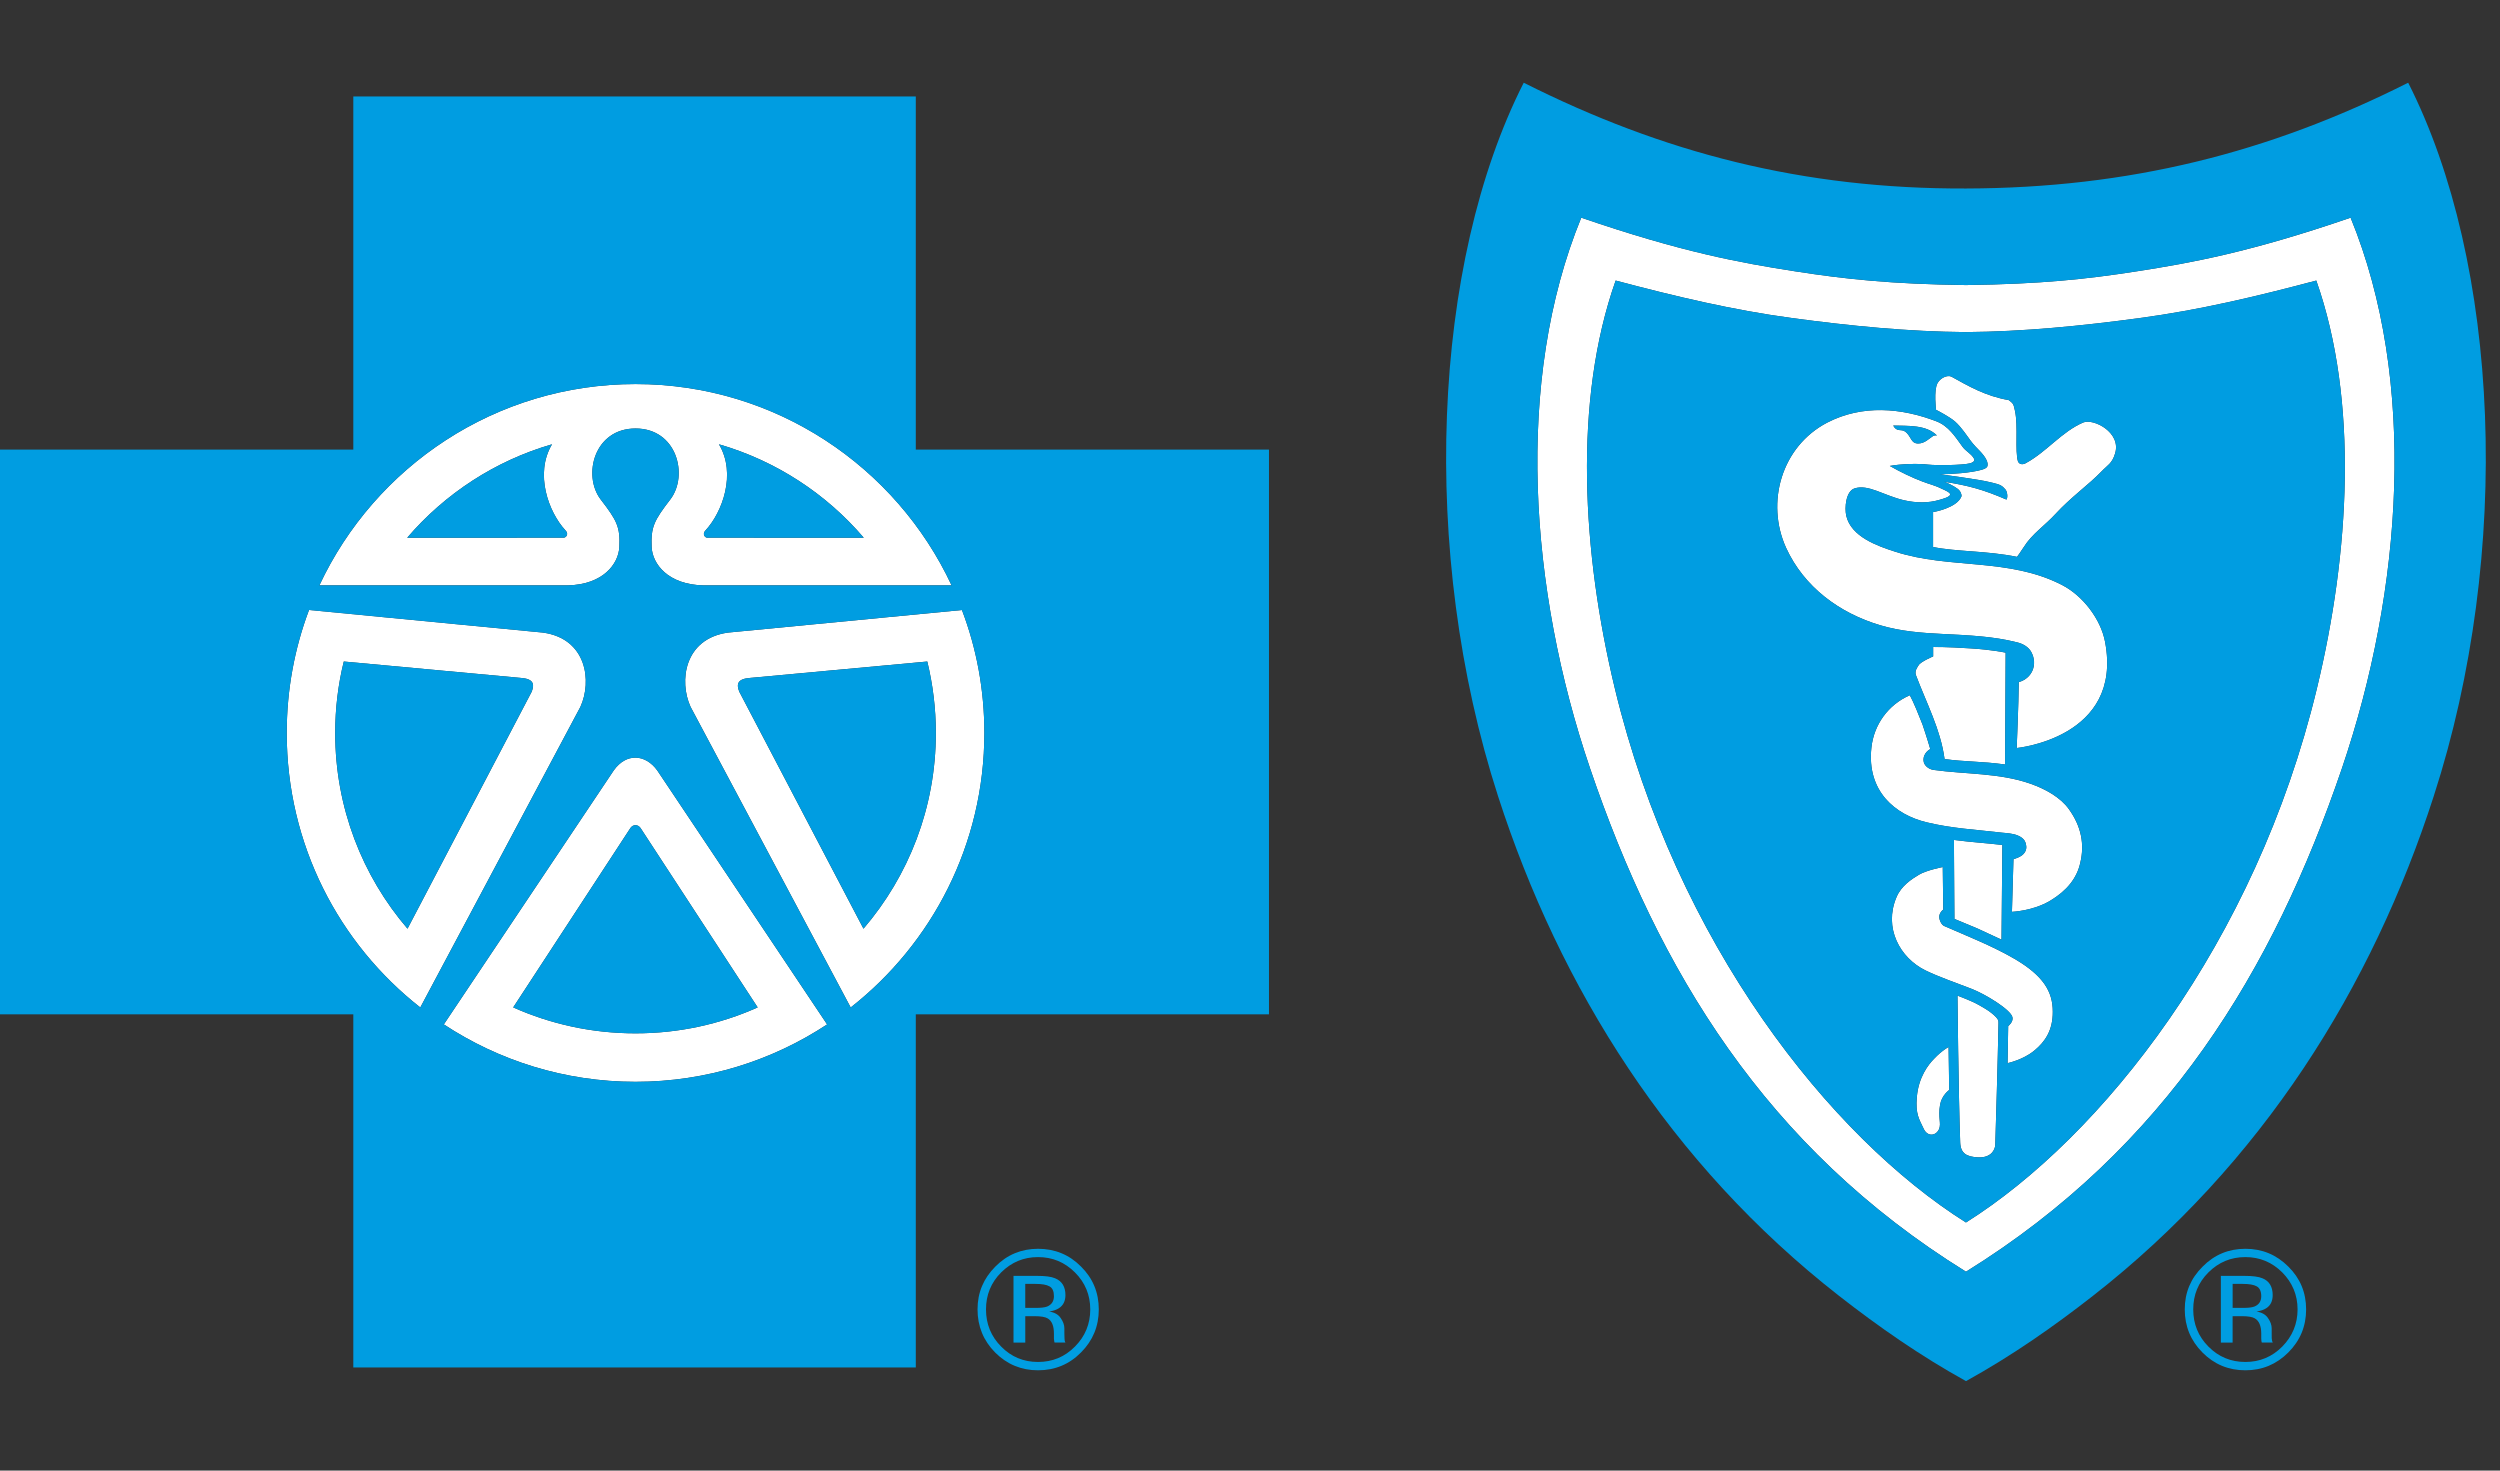
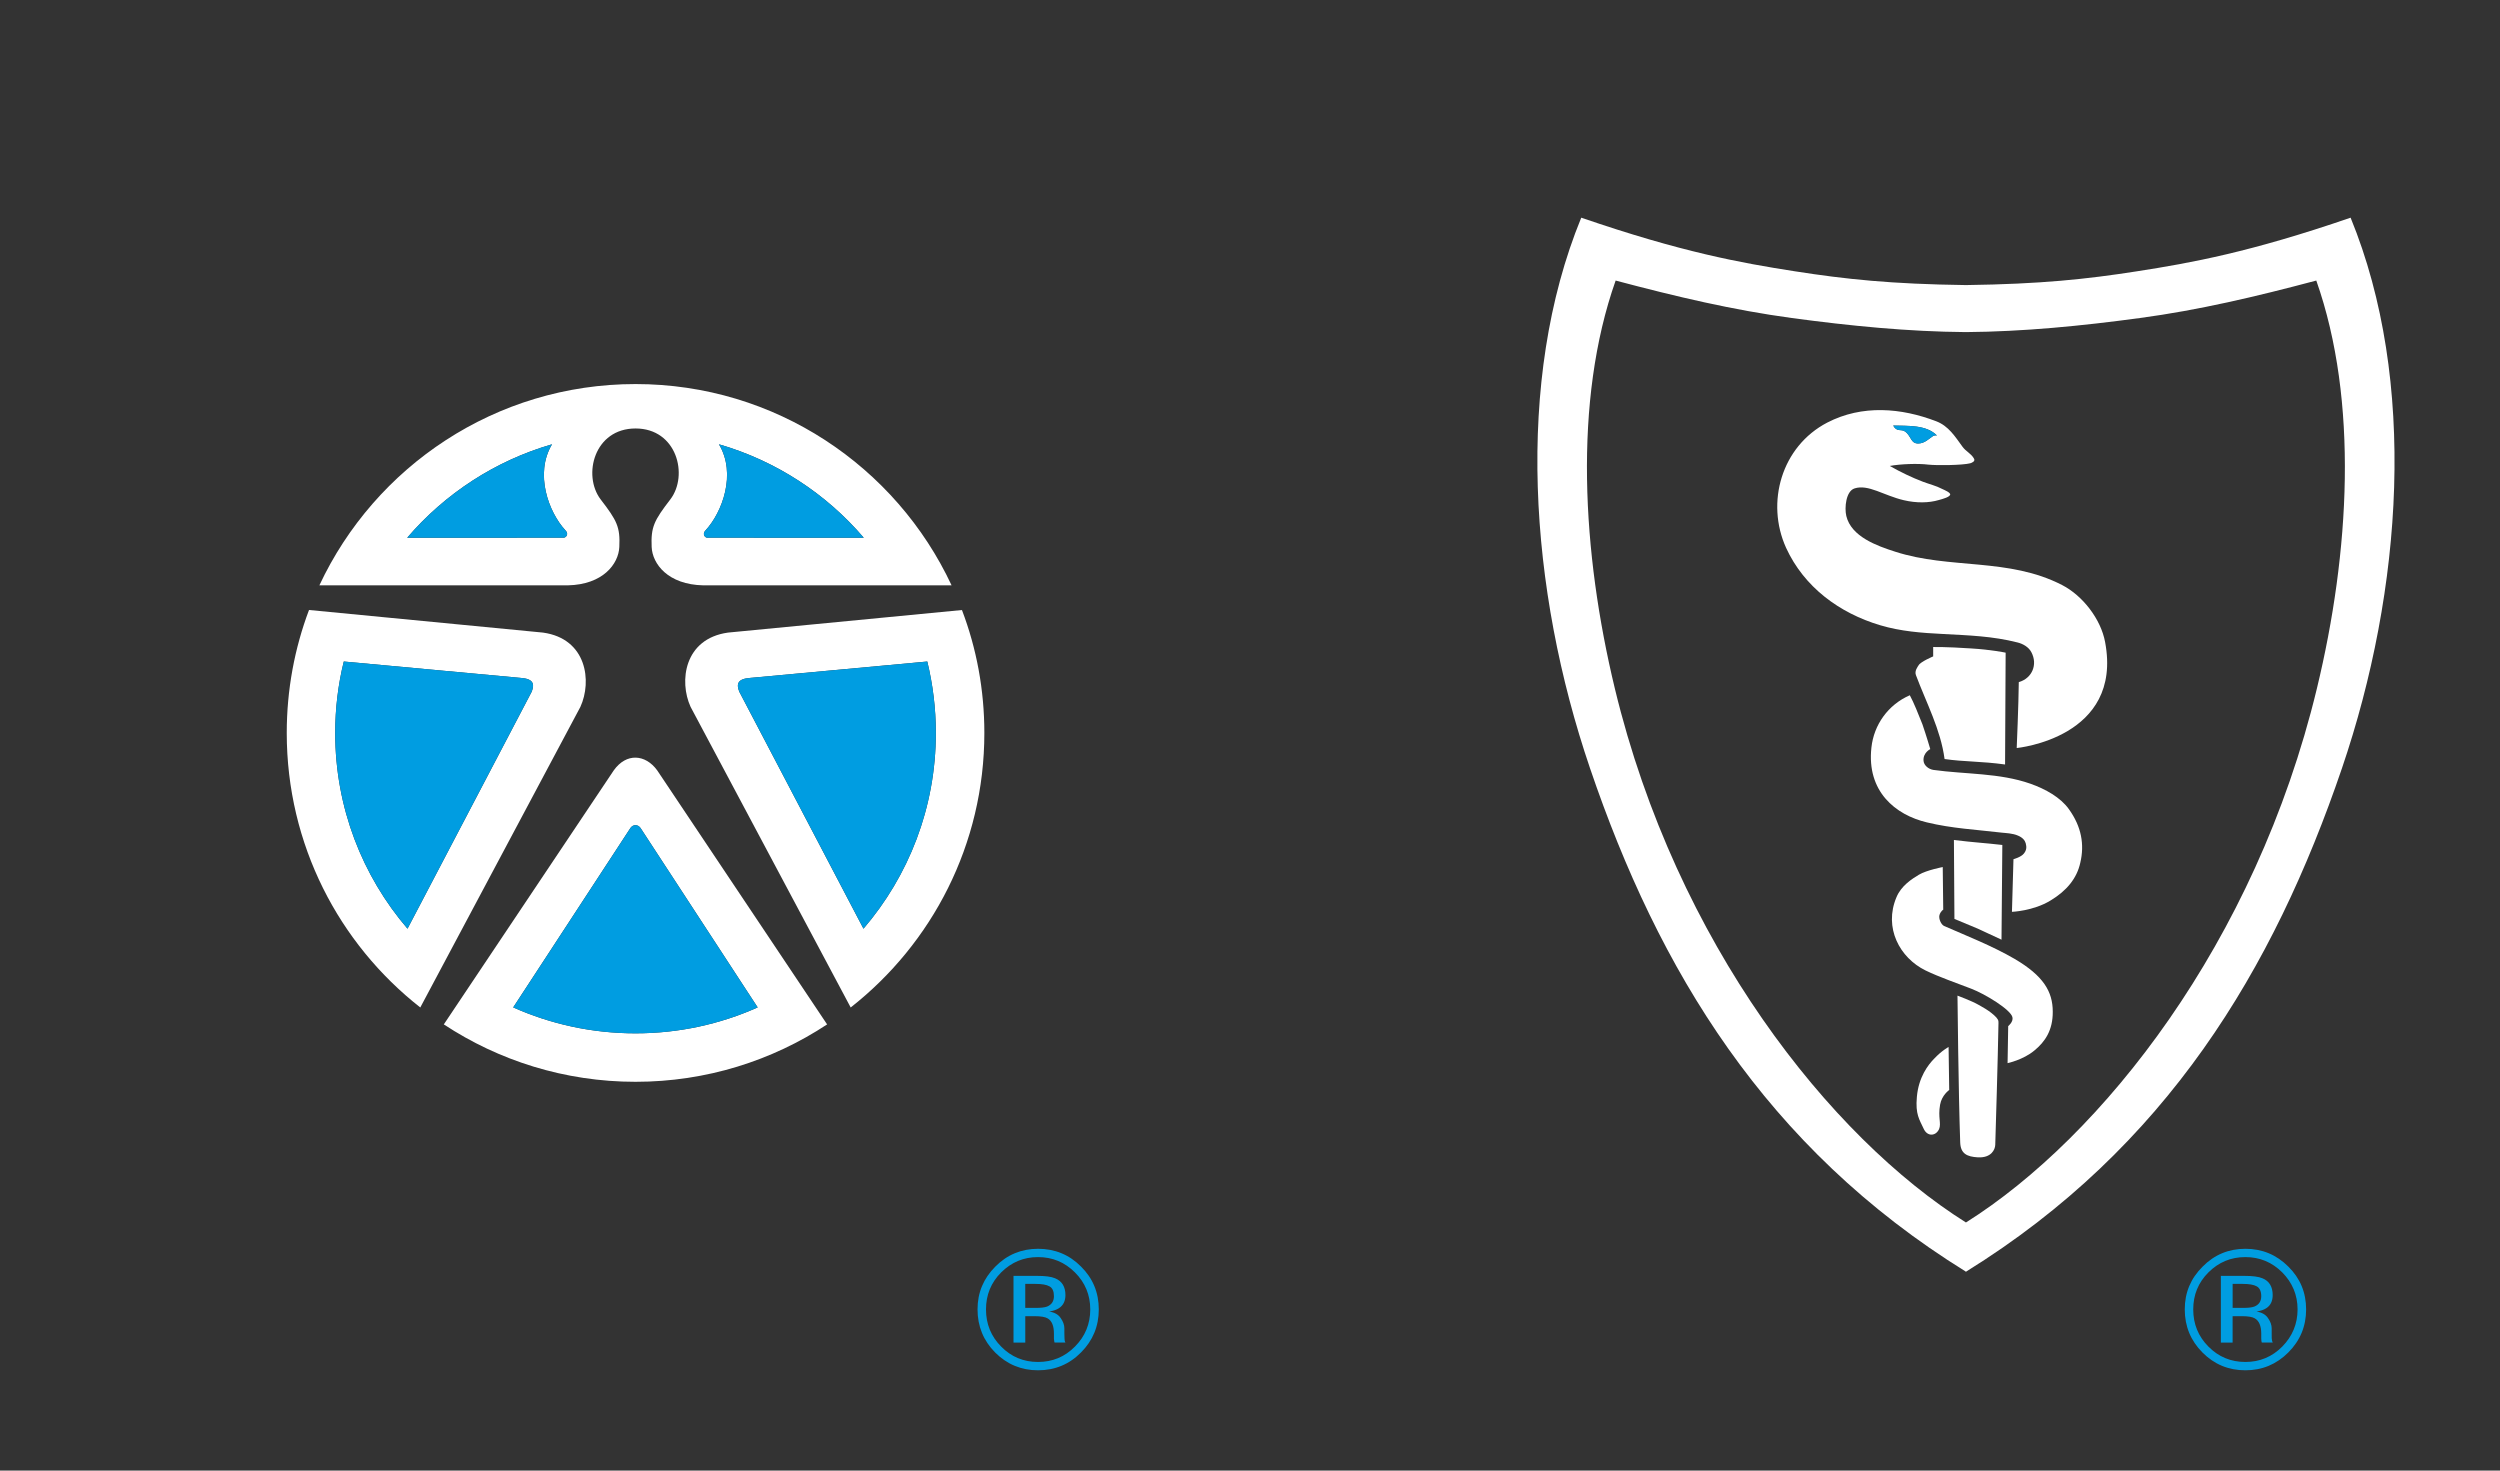
<svg xmlns="http://www.w3.org/2000/svg" version="1.1" id="Layer_1" x="0px" y="0px" width="136px" height="80px" viewBox="0 0 136 80" enable-background="new 0 0 136 80" xml:space="preserve">
  <rect x="0" y="0" width="136" height="80" fill="#333333" stroke="none" />
  <g>
    <g>
      <g>
        <path fill="#009DE1" d="M55.134,73.036h0.641v-1.436h0.506c0.335,0,0.58,0.041,0.711,0.12c0.229,0.131,0.342,0.41,0.342,0.83     v0.289l0.017,0.117c0,0.01,0,0.023,0.005,0.034c0,0.021,0.005,0.031,0.012,0.045h0.595l-0.027-0.045     c-0.017-0.031-0.022-0.097-0.027-0.189c-0.007-0.104-0.007-0.186-0.007-0.271v-0.269c0-0.183-0.069-0.372-0.199-0.558     c-0.131-0.196-0.341-0.31-0.625-0.354c0.222-0.038,0.397-0.097,0.523-0.18c0.239-0.151,0.359-0.396,0.359-0.716     c0-0.454-0.189-0.764-0.564-0.915c-0.21-0.09-0.535-0.131-0.984-0.131h-1.277V73.036z M56.962,71.077     c-0.136,0.052-0.341,0.072-0.613,0.072h-0.575v-1.305h0.551c0.353,0,0.609,0.042,0.768,0.135     c0.162,0.086,0.241,0.269,0.241,0.533C57.334,70.788,57.208,70.975,56.962,71.077 M58.808,68.902     c-0.637-0.645-1.422-0.968-2.339-0.968c-0.905,0-1.685,0.323-2.322,0.968c-0.644,0.644-0.969,1.414-0.969,2.33     c0,0.912,0.318,1.697,0.955,2.341c0.644,0.646,1.425,0.971,2.335,0.971c0.917,0,1.702-0.324,2.339-0.971     c0.644-0.644,0.967-1.429,0.967-2.341C59.774,70.313,59.451,69.539,58.808,68.902 M58.477,69.219     c0.554,0.554,0.833,1.226,0.833,2.014s-0.279,1.466-0.833,2.021c-0.551,0.558-1.219,0.837-2.009,0.837     c-0.787,0-1.458-0.279-2.005-0.837c-0.551-0.555-0.825-1.232-0.825-2.021s0.274-1.46,0.825-2.014     c0.558-0.555,1.225-0.833,2.005-0.833C57.258,68.386,57.919,68.664,58.477,69.219" />
        <path fill="#009DE1" d="M120.813,73.036h0.641v-1.436h0.505c0.341,0,0.575,0.041,0.705,0.12c0.228,0.131,0.348,0.41,0.348,0.83     v0.289l0.011,0.117c0,0.01,0.007,0.023,0.007,0.034c0.007,0.021,0.007,0.031,0.011,0.045h0.599l-0.024-0.045     c-0.017-0.031-0.021-0.097-0.034-0.189c-0.003-0.104-0.003-0.186-0.003-0.271v-0.269c0-0.183-0.069-0.372-0.2-0.558     c-0.131-0.196-0.341-0.31-0.626-0.354c0.227-0.038,0.402-0.097,0.529-0.18c0.238-0.151,0.352-0.396,0.352-0.716     c0-0.454-0.183-0.764-0.558-0.915c-0.21-0.09-0.54-0.131-0.991-0.131h-1.27V73.036z M122.637,71.077     c-0.138,0.052-0.337,0.072-0.609,0.072h-0.573v-1.305H122c0.352,0,0.606,0.042,0.768,0.135c0.158,0.086,0.244,0.269,0.244,0.533     C123.012,70.788,122.889,70.975,122.637,71.077 M124.485,68.902c-0.647-0.645-1.422-0.968-2.337-0.968     c-0.911,0-1.687,0.323-2.323,0.968c-0.65,0.644-0.974,1.414-0.974,2.33c0,0.912,0.32,1.697,0.96,2.341     c0.641,0.646,1.418,0.971,2.337,0.971c0.915,0,1.689-0.324,2.337-0.971c0.644-0.644,0.968-1.429,0.968-2.341     C125.453,70.313,125.129,69.539,124.485,68.902 M124.155,69.219c0.547,0.554,0.833,1.226,0.833,2.014s-0.286,1.466-0.833,2.021     c-0.551,0.558-1.223,0.837-2.007,0.837c-0.791,0-1.459-0.279-2.01-0.837c-0.554-0.555-0.826-1.232-0.826-2.021     s0.272-1.46,0.826-2.014c0.558-0.555,1.222-0.833,2.01-0.833C122.933,68.386,123.598,68.664,124.155,69.219" />
        <g>
          <path fill="#FFFFFF" d="M39.601,34.413c-2.386,0.334-2.67,2.65-2.033,4.041L46.29,54.83l-0.012-0.024      c4.424-3.473,7.271-8.867,7.271-14.932c0-2.357-0.427-4.608-1.219-6.689L39.601,34.413z M46.973,50.521l-6.758-12.896      c-0.159-0.403-0.108-0.696,0.592-0.747l9.638-0.892c0.301,1.246,0.466,2.541,0.466,3.887      C50.912,43.938,49.426,47.656,46.973,50.521z" />
          <path fill="#FFFFFF" d="M22.863,54.806l-0.012,0.024l8.722-16.376c0.638-1.391,0.353-3.707-2.033-4.041l-12.729-1.23      l0.001-0.002L16.8,33.184h0.01c-0.784,2.083-1.211,4.334-1.211,6.689C15.599,45.938,18.434,51.333,22.863,54.806z       M18.702,35.986l9.632,0.892c0.701,0.051,0.745,0.344,0.592,0.747l-6.758,12.896c-2.453-2.864-3.934-6.582-3.934-10.647      C18.234,38.534,18.394,37.232,18.702,35.986z" />
          <polygon fill="#FFFFFF" points="45.003,55.725 44.995,55.729 45.003,55.738     " />
          <polygon fill="#FFFFFF" points="52.329,33.181 52.329,33.184 52.336,33.184     " />
          <path fill="#FFFFFF" d="M33.389,41.908l-9.246,13.82c0,0-0.002,0-0.005-0.004v0.014l0.007-0.01      c2.988,1.969,6.577,3.122,10.428,3.122s7.435-1.153,10.422-3.122l-9.243-13.82C35.108,41.023,34.072,40.947,33.389,41.908z       M41.217,54.803c-2.032,0.908-4.281,1.411-6.644,1.411c-2.369,0-4.617-0.503-6.655-1.411l6.382-9.766      c0.079-0.104,0.172-0.148,0.27-0.148c0.097,0,0.192,0.045,0.271,0.148L41.217,54.803z" />
          <path fill="#FFFFFF" d="M33.691,29.756c0.051-1.088-0.125-1.432-1.019-2.592c-0.99-1.312-0.348-3.855,1.901-3.855      c2.249,0,2.892,2.543,1.896,3.855c-0.893,1.16-1.064,1.504-1.019,2.592c0.04,0.922,0.888,2.048,2.812,2.087h13.504      c-3.023-6.466-9.587-10.95-17.193-10.95c-7.611,0-14.175,4.487-17.199,10.95h13.509C32.803,31.804,33.65,30.678,33.691,29.756z       M38.382,28.851c0.911-0.984,1.691-3.074,0.729-4.682c3.103,0.898,5.834,2.692,7.878,5.084l-8.54-0.003      C38.297,29.205,38.217,29.018,38.382,28.851z M30.685,29.25l-8.534,0.003c2.05-2.393,4.777-4.186,7.879-5.084      c-0.962,1.607-0.182,3.697,0.729,4.682C30.93,29.018,30.844,29.205,30.685,29.25z" />
-           <path fill="#009DE1" d="M69.032,24.458H49.819V5.247H19.22v19.211H0v30.723h19.22v19.208h30.599V55.181h19.213V24.458z       M34.573,20.894c7.605,0,14.17,4.484,17.193,10.95H38.262c-1.924-0.04-2.772-1.165-2.812-2.087      c-0.046-1.088,0.125-1.432,1.019-2.592c0.997-1.312,0.353-3.855-1.896-3.855c-2.249,0-2.892,2.543-1.901,3.855      c0.894,1.16,1.07,1.504,1.019,2.592c-0.041,0.922-0.888,2.048-2.807,2.087H17.375C20.398,25.381,26.962,20.894,34.573,20.894z       M44.995,55.729c0.003,0,0.005,0,0.008-0.004v0.014L44.995,55.729c-2.987,1.969-6.571,3.122-10.422,3.122      s-7.44-1.153-10.428-3.122l-0.007,0.01v-0.014c0.003,0.004,0.005,0.004,0.005,0.004l9.246-13.82      c0.683-0.961,1.719-0.885,2.363,0L44.995,55.729z M15.599,39.874c0-2.355,0.428-4.607,1.211-6.689H16.8l0.012-0.003      l-0.001,0.002l12.729,1.23c2.385,0.334,2.67,2.65,2.033,4.041L22.852,54.83l0.012-0.024      C18.434,51.333,15.599,45.938,15.599,39.874z M46.277,54.806l0.012,0.024l-8.722-16.376c-0.638-1.391-0.353-3.707,2.033-4.041      l12.729-1.229v-0.003l0.007,0.003h-0.007c0.792,2.081,1.219,4.332,1.219,6.689C53.548,45.938,50.702,51.333,46.277,54.806z" />
          <path fill="#009DE1" d="M28.926,37.625c0.153-0.403,0.108-0.696-0.592-0.747l-9.632-0.892c-0.308,1.246-0.467,2.547-0.467,3.887      c0,4.065,1.48,7.783,3.934,10.647L28.926,37.625z" />
          <path fill="#009DE1" d="M30.03,24.169c-3.103,0.898-5.83,2.692-7.879,5.084l8.534-0.003c0.159-0.045,0.245-0.232,0.074-0.399      C29.849,27.866,29.068,25.776,30.03,24.169z" />
          <path fill="#009DE1" d="M40.807,36.878c-0.701,0.051-0.751,0.344-0.592,0.747l6.758,12.896      c2.453-2.864,3.938-6.582,3.938-10.647c0-1.347-0.165-2.641-0.466-3.887L40.807,36.878z" />
          <path fill="#009DE1" d="M46.989,29.253c-2.044-2.393-4.776-4.186-7.878-5.084c0.962,1.607,0.182,3.697-0.729,4.682      c-0.165,0.167-0.085,0.354,0.068,0.399L46.989,29.253z" />
          <path fill="#009DE1" d="M34.3,45.037l-6.382,9.766c2.038,0.908,4.286,1.411,6.655,1.411c2.363,0,4.612-0.503,6.644-1.411      l-6.376-9.766c-0.079-0.104-0.174-0.148-0.271-0.148C34.472,44.889,34.379,44.934,34.3,45.037z" />
        </g>
        <g>
          <path fill="#FFFFFF" d="M105.165,35.198v0.51c0,0-0.688,0.289-0.792,0.482c-0.052,0.083-0.233,0.31-0.147,0.535      c0.564,1.506,1.346,2.963,1.559,4.566c1.061,0.155,1.993,0.117,3.291,0.297l0.031-6.083c0,0-0.774-0.164-1.876-0.23      C105.815,35.181,105.165,35.198,105.165,35.198z" />
          <path fill="#FFFFFF" d="M106.321,49.99l1.274,0.53l1.287,0.599l0.045-5.153c-0.975-0.113-1.498-0.131-2.634-0.271L106.321,49.99      z" />
          <path fill="#FFFFFF" d="M106.965,69.194c-0.007-0.007-0.01-0.01-0.017-0.014c-0.007,0.004-0.011,0.007-0.018,0.014H106.965z" />
-           <path fill="#FFFFFF" d="M106.356,22.935c0.341,0.301,0.653,0.781,0.847,1.043c0.154,0.205,0.354,0.415,0.547,0.609      c0.272,0.297,0.444,0.597,0.352,0.804c-0.083,0.132-0.41,0.207-0.806,0.272c-0.81,0.132-1.776,0.138-1.776,0.138      s2.093,0.258,2.864,0.459c0.447,0.103,0.533,0.167,0.709,0.365c0.097,0.108,0.147,0.418,0.059,0.553      c-1.26-0.546-2.072-0.764-3.384-0.971c0.12,0.041,0.502,0.215,0.723,0.382c0.189,0.138,0.23,0.356,0.214,0.408      c-0.245,0.647-1.546,0.861-1.546,0.861v1.898c1.277,0.262,2.923,0.201,4.567,0.537c0,0,0.234-0.315,0.369-0.534      c0.44-0.709,1.139-1.164,1.714-1.79c0.851-0.926,1.817-1.601,2.506-2.316c0.334-0.352,0.582-0.436,0.743-0.976      c0.362-1.153-1.177-1.926-1.728-1.695c-1.185,0.508-1.976,1.59-3.14,2.22c-0.141,0.076-0.33,0.083-0.413-0.1      c-0.172-0.585,0.018-1.9-0.161-2.744c-0.083-0.386-0.083-0.397-0.341-0.592c-1.257-0.217-2.18-0.755-3.119-1.277      c-0.217-0.105-0.609,0.069-0.764,0.37c-0.2,0.41-0.072,1.434-0.072,1.434S106.06,22.672,106.356,22.935z" />
          <path fill="#FFFFFF" d="M105.695,34.489c1.411,0.076,2.691,0.114,4.059,0.461c0.285,0.07,0.602,0.244,0.75,0.525      c0.365,0.682,0.034,1.43-0.682,1.632c-0.01,1.192-0.113,3.586-0.113,3.586s5.79-0.551,4.809-5.763      c-0.23-1.25-1.219-2.527-2.337-3.102c-2.905-1.501-6.1-0.851-9.077-1.814c-1.002-0.32-2.396-0.819-2.665-1.945      c-0.106-0.451-0.021-1.353,0.451-1.5c0.747-0.239,1.587,0.387,2.675,0.642c0.685,0.162,1.366,0.153,1.914-0.011      c0.24-0.067,0.592-0.163,0.616-0.303c-0.024-0.122-0.296-0.229-0.441-0.298c-0.33-0.175-0.681-0.253-1.046-0.392      c-0.603-0.229-1.201-0.517-1.804-0.859c0.567-0.108,1.531-0.143,2.1-0.072c0.454,0.05,1.855,0.036,2.279-0.074      c0.089-0.027,0.299-0.11,0.195-0.265c-0.158-0.272-0.427-0.375-0.612-0.626c-0.409-0.561-0.764-1.136-1.429-1.391      c-1.907-0.733-4.03-0.917-5.935,0.069c-2.492,1.298-3.355,4.351-2.24,6.812c0.978,2.134,2.898,3.551,5.122,4.213      C103.406,34.348,104.535,34.43,105.695,34.489z M105.375,23.697c-0.072-0.04-0.199,0.007-0.23,0.031      c-0.241,0.167-0.413,0.341-0.679,0.387c-0.54,0.088-0.461-0.379-0.833-0.642c-0.227-0.155-0.437,0.05-0.644-0.324      C103.771,23.172,104.797,23.097,105.375,23.697z" />
          <path fill="#FFFFFF" d="M108.924,45.299c0.183,0.02,0.568,0.031,0.854,0.158c0.248,0.103,0.375,0.255,0.42,0.413      c0.062,0.22,0.042,0.393-0.103,0.567c-0.152,0.193-0.562,0.303-0.562,0.303l-0.083,2.864c0,0,1.157-0.045,2.086-0.609      c0.889-0.533,1.446-1.208,1.632-2.062c0.234-0.988,0.069-1.959-0.623-2.919c-0.458-0.638-1.27-1.091-2.089-1.38      c-1.688-0.593-3.525-0.507-5.28-0.751c-0.266-0.042-0.51-0.245-0.534-0.485c-0.045-0.448,0.365-0.647,0.365-0.647      s-0.2-0.688-0.427-1.349c-0.2-0.509-0.479-1.206-0.686-1.581c-1.184,0.515-1.958,1.612-2.089,2.848      c-0.262,2.382,1.298,3.66,3.019,4.069C106.19,45.068,107.513,45.133,108.924,45.299z" />
          <path fill="#FFFFFF" d="M127.401,41.798c3.308-9.719,4.109-21.082,0.472-29.956c-5.453,1.875-8.653,2.455-11.624,2.917      c-2.768,0.432-5.235,0.693-9.284,0.749h-0.034c-4.048-0.055-6.52-0.317-9.287-0.749c-2.971-0.463-6.168-1.043-11.624-2.917      c-3.636,8.874-2.83,20.237,0.479,29.956c3.721,10.942,9.534,20.626,20.45,27.383C117.854,62.424,123.673,52.74,127.401,41.798z       M106.951,66.506h-0.01c0.003,0,0.003-0.003,0.007-0.003c-7.384-4.644-15.759-15.184-19.102-29.054      c-1.775-7.365-2.271-15.631,0.045-22.187c3.309,0.879,6.396,1.607,9.583,2.038c3.194,0.432,6.352,0.742,9.456,0.766h0.027      c3.108-0.024,6.269-0.334,9.456-0.766c3.198-0.43,6.285-1.158,9.593-2.038c2.31,6.556,1.814,14.822,0.034,22.187      c-3.342,13.87-11.713,24.41-19.093,29.054L106.951,66.506z" />
          <path fill="#FFFFFF" d="M105.217,57.594c-0.324,0.327-0.847,1.006-0.939,2.076c-0.087,0.957,0.138,1.229,0.375,1.745      c0.199,0.424,0.653,0.399,0.833,0.007c0.131-0.323-0.069-0.619,0.055-1.329c0.093-0.52,0.496-0.798,0.496-0.798l-0.034-2.338      C106.002,56.957,105.637,57.146,105.217,57.594z" />
          <path fill="#FFFFFF" d="M109.599,52.166c-1.215-0.709-2.691-1.288-3.835-1.79c-0.165-0.072-0.312-0.396-0.258-0.596      c0.068-0.217,0.206-0.293,0.206-0.293l-0.027-2.319c0,0-0.878,0.168-1.294,0.416c-0.386,0.23-0.968,0.605-1.222,1.222      c-0.706,1.663,0.175,3.298,1.579,3.986c0.737,0.358,1.694,0.686,2.482,0.991c0.774,0.296,2.141,1.137,2.244,1.546      c0.069,0.255-0.228,0.492-0.228,0.492l-0.034,2.014c0,0,0.844-0.176,1.456-0.685c0.589-0.482,1.009-1.108,1.002-2.114      C111.671,53.938,111.154,53.081,109.599,52.166z" />
          <path fill="#FFFFFF" d="M107.637,54.665c-0.358-0.21-1.15-0.503-1.15-0.503s0.052,5.267,0.148,7.982      c0.021,0.62,0.368,0.781,0.961,0.816c0.729,0.037,0.936-0.42,0.946-0.679c0.027-0.871,0.141-4.653,0.176-6.637      c0.007-0.168-0.045-0.189-0.121-0.299C108.256,54.981,107.757,54.74,107.637,54.665z" />
-           <path fill="#009DE1" d="M132.393,43.319c4.31-13.298,3.594-29.022-1.388-38.819c-7.576,3.817-15.2,5.731-24.054,5.755      C98.088,10.287,90.474,8.317,82.891,4.5c-4.981,9.797-5.694,25.521-1.395,38.819c3.359,10.396,9.346,19.992,18.554,27.18      c2.141,1.67,4.399,3.25,6.901,4.634c2.503-1.384,4.761-2.964,6.898-4.634C123.05,63.312,129.04,53.715,132.393,43.319z       M106.965,69.194h-0.034c0.007-0.007,0.011-0.01,0.018-0.014c-10.916-6.757-16.729-16.44-20.45-27.383      c-3.309-9.719-4.114-21.082-0.479-29.956c5.456,1.875,8.653,2.455,11.624,2.917c2.768,0.432,5.239,0.693,9.287,0.749h0.034      c4.049-0.055,6.517-0.317,9.284-0.749c2.971-0.463,6.171-1.043,11.624-2.917c3.638,8.874,2.836,20.237-0.472,29.956      c-3.729,10.942-9.548,20.626-20.453,27.383C106.955,69.185,106.958,69.188,106.965,69.194z" />
          <polygon fill="#009DE1" points="106.951,66.506 106.948,66.503 106.941,66.506     " />
-           <path fill="#009DE1" d="M126.041,37.449c1.78-7.365,2.275-15.631-0.034-22.187c-3.308,0.879-6.395,1.607-9.593,2.038      c-3.188,0.432-6.348,0.742-9.456,0.766h-0.027c-3.104-0.024-6.262-0.334-9.456-0.766c-3.188-0.43-6.274-1.158-9.583-2.038      c-2.316,6.556-1.82,14.822-0.045,22.187c3.343,13.87,11.718,24.41,19.102,29.054C114.328,61.859,122.699,51.319,126.041,37.449z       M105.393,20.859c0.154-0.301,0.547-0.475,0.764-0.37c0.939,0.521,1.862,1.06,3.119,1.277c0.258,0.195,0.258,0.207,0.341,0.592      c0.179,0.843-0.011,2.158,0.161,2.744c0.083,0.182,0.272,0.175,0.413,0.1c1.164-0.63,1.955-1.712,3.14-2.22      c0.551-0.23,2.09,0.542,1.728,1.695c-0.161,0.541-0.409,0.625-0.743,0.976c-0.688,0.716-1.655,1.391-2.506,2.316      c-0.575,0.626-1.273,1.081-1.714,1.79c-0.135,0.219-0.369,0.534-0.369,0.534c-1.645-0.336-3.29-0.275-4.567-0.537v-1.898      c0,0,1.301-0.213,1.546-0.861c0.017-0.051-0.024-0.27-0.214-0.408c-0.221-0.167-0.603-0.341-0.723-0.382      c1.312,0.207,2.124,0.425,3.384,0.971c0.089-0.134,0.038-0.444-0.059-0.553c-0.176-0.198-0.262-0.262-0.709-0.365      c-0.771-0.202-2.864-0.459-2.864-0.459s0.967-0.005,1.776-0.138c0.396-0.065,0.723-0.14,0.806-0.272      c0.093-0.207-0.079-0.506-0.352-0.804c-0.192-0.195-0.393-0.405-0.547-0.609c-0.193-0.262-0.506-0.742-0.847-1.043      c-0.297-0.263-1.036-0.642-1.036-0.642S105.192,21.269,105.393,20.859z M97.162,29.8c-1.115-2.461-0.252-5.514,2.24-6.812      c1.904-0.986,4.027-0.802,5.935-0.069c0.665,0.255,1.02,0.83,1.429,1.391c0.186,0.251,0.454,0.354,0.612,0.626      c0.104,0.155-0.106,0.238-0.195,0.265c-0.424,0.11-1.825,0.124-2.279,0.074c-0.568-0.071-1.532-0.036-2.1,0.072      c0.603,0.342,1.201,0.63,1.804,0.859c0.365,0.139,0.716,0.217,1.046,0.392c0.146,0.069,0.417,0.176,0.441,0.298      c-0.024,0.14-0.376,0.236-0.616,0.303c-0.548,0.164-1.229,0.172-1.914,0.011c-1.088-0.255-1.928-0.881-2.675-0.642      c-0.472,0.148-0.558,1.05-0.451,1.5c0.269,1.126,1.663,1.625,2.665,1.945c2.978,0.963,6.172,0.313,9.077,1.814      c1.118,0.575,2.106,1.852,2.337,3.102c0.981,5.212-4.809,5.763-4.809,5.763s0.104-2.394,0.113-3.586      c0.716-0.202,1.047-0.95,0.682-1.632c-0.148-0.281-0.465-0.455-0.75-0.525c-1.367-0.348-2.647-0.386-4.059-0.461      c-1.16-0.059-2.289-0.141-3.411-0.475C100.061,33.351,98.14,31.935,97.162,29.8z M109.106,35.504l-0.031,6.083      c-1.298-0.18-2.23-0.142-3.291-0.297c-0.213-1.604-0.994-3.061-1.559-4.566c-0.086-0.226,0.096-0.453,0.147-0.535      c0.104-0.193,0.792-0.482,0.792-0.482v-0.51c0,0,0.65-0.017,2.065,0.076C108.332,35.341,109.106,35.504,109.106,35.504z       M101.806,40.668c0.131-1.236,0.905-2.333,2.089-2.848c0.207,0.375,0.485,1.072,0.686,1.581      c0.227,0.661,0.427,1.349,0.427,1.349s-0.41,0.199-0.365,0.647c0.024,0.24,0.269,0.443,0.534,0.485      c1.755,0.244,3.593,0.158,5.28,0.751c0.819,0.289,1.631,0.742,2.089,1.38c0.692,0.96,0.857,1.931,0.623,2.919      c-0.186,0.854-0.743,1.528-1.632,2.062c-0.929,0.564-2.086,0.609-2.086,0.609l0.083-2.864c0,0,0.409-0.109,0.562-0.303      c0.145-0.175,0.165-0.348,0.103-0.567c-0.045-0.158-0.172-0.311-0.42-0.413c-0.285-0.127-0.671-0.139-0.854-0.158      c-1.411-0.166-2.733-0.23-4.1-0.562C103.104,44.328,101.544,43.051,101.806,40.668z M108.928,45.966l-0.045,5.153l-1.287-0.599      l-1.274-0.53l-0.027-4.296C107.43,45.835,107.953,45.853,108.928,45.966z M105.54,60.093c-0.124,0.71,0.076,1.006-0.055,1.329      c-0.18,0.393-0.634,0.417-0.833-0.007c-0.237-0.517-0.462-0.788-0.375-1.745c0.093-1.07,0.615-1.749,0.939-2.076      c0.42-0.447,0.785-0.637,0.785-0.637l0.034,2.338C106.036,59.295,105.633,59.573,105.54,60.093z M108.542,62.282      c-0.011,0.259-0.217,0.716-0.946,0.679c-0.593-0.035-0.94-0.196-0.961-0.816c-0.097-2.716-0.148-7.982-0.148-7.982      s0.792,0.293,1.15,0.503c0.12,0.075,0.619,0.316,0.96,0.682c0.076,0.109,0.128,0.131,0.121,0.299      C108.683,57.629,108.569,61.411,108.542,62.282z M110.669,57.15c-0.612,0.509-1.456,0.685-1.456,0.685l0.034-2.014      c0,0,0.297-0.237,0.228-0.492c-0.104-0.409-1.47-1.25-2.244-1.546c-0.788-0.306-1.745-0.633-2.482-0.991      c-1.404-0.688-2.285-2.323-1.579-3.986c0.254-0.616,0.836-0.991,1.222-1.222c0.416-0.248,1.294-0.416,1.294-0.416l0.027,2.319      c0,0-0.138,0.076-0.206,0.293c-0.055,0.199,0.093,0.523,0.258,0.596c1.144,0.502,2.62,1.081,3.835,1.79      c1.556,0.915,2.072,1.772,2.072,2.87C111.678,56.042,111.258,56.668,110.669,57.15z" />
          <path fill="#009DE1" d="M103.633,23.474c0.372,0.263,0.293,0.73,0.833,0.642c0.266-0.046,0.438-0.22,0.679-0.387      c0.031-0.024,0.158-0.071,0.23-0.031c-0.578-0.601-1.604-0.525-2.386-0.547C103.196,23.523,103.406,23.319,103.633,23.474z" />
        </g>
      </g>
    </g>
  </g>
</svg>